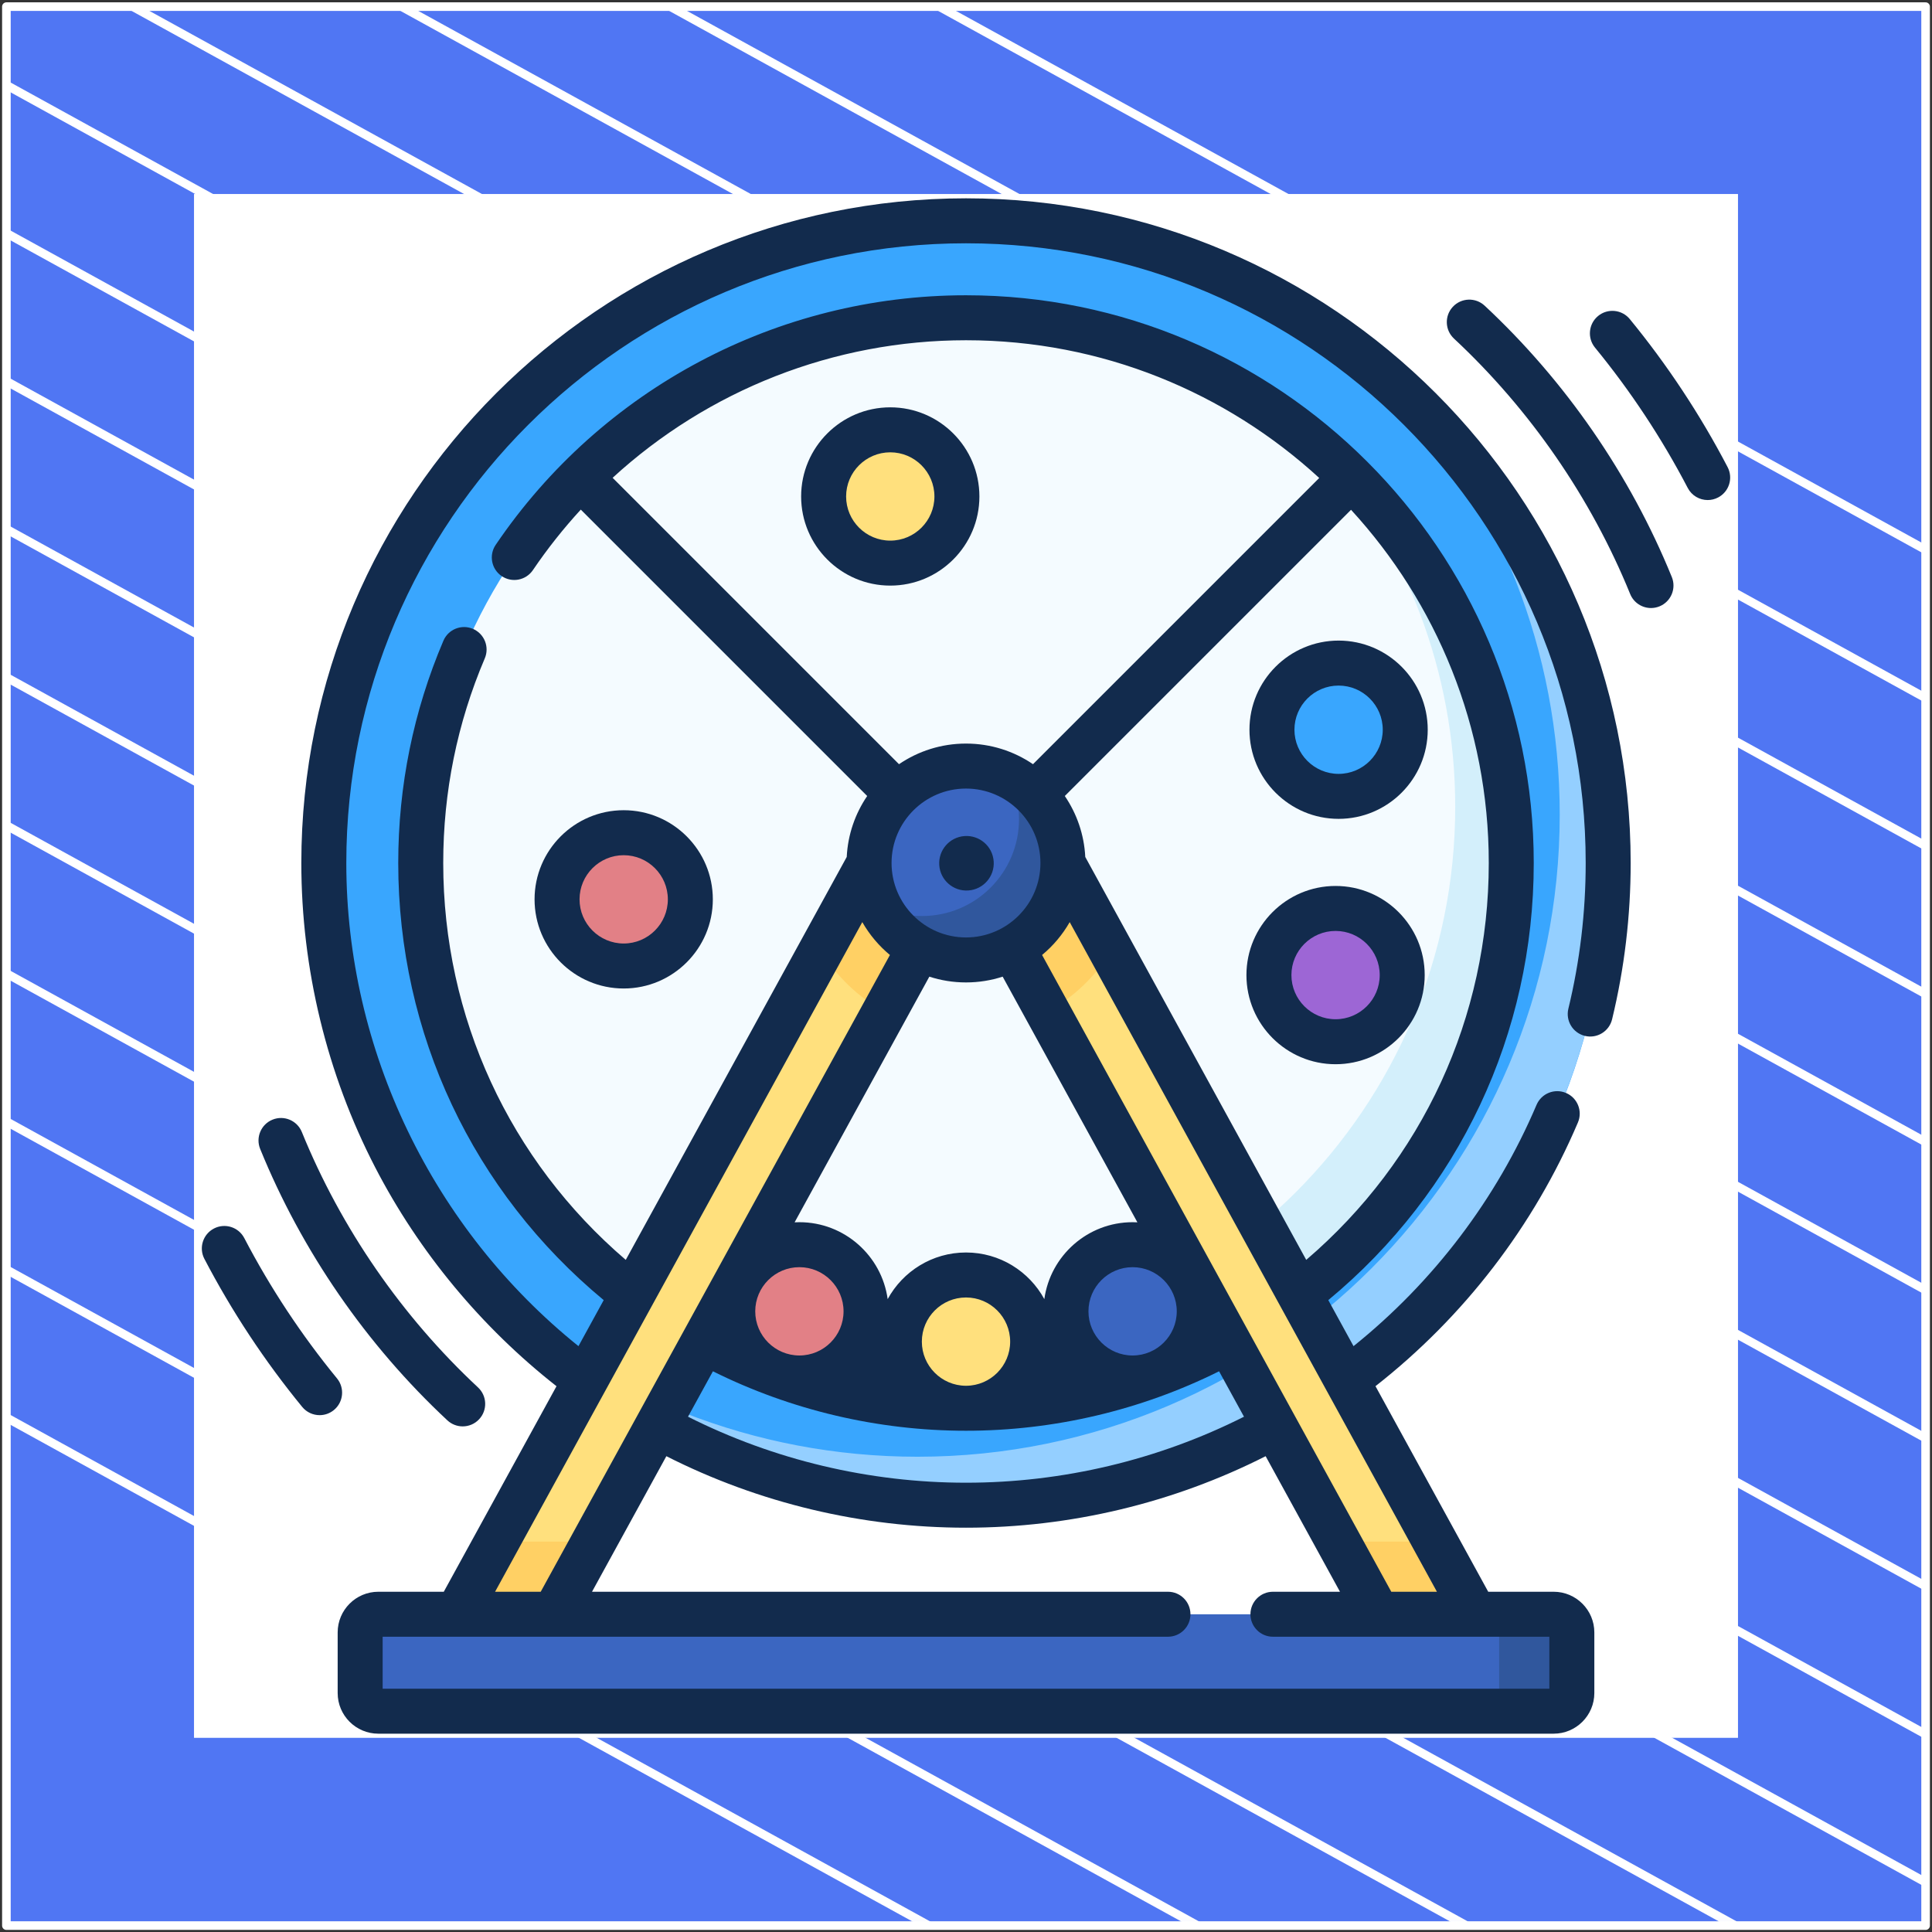
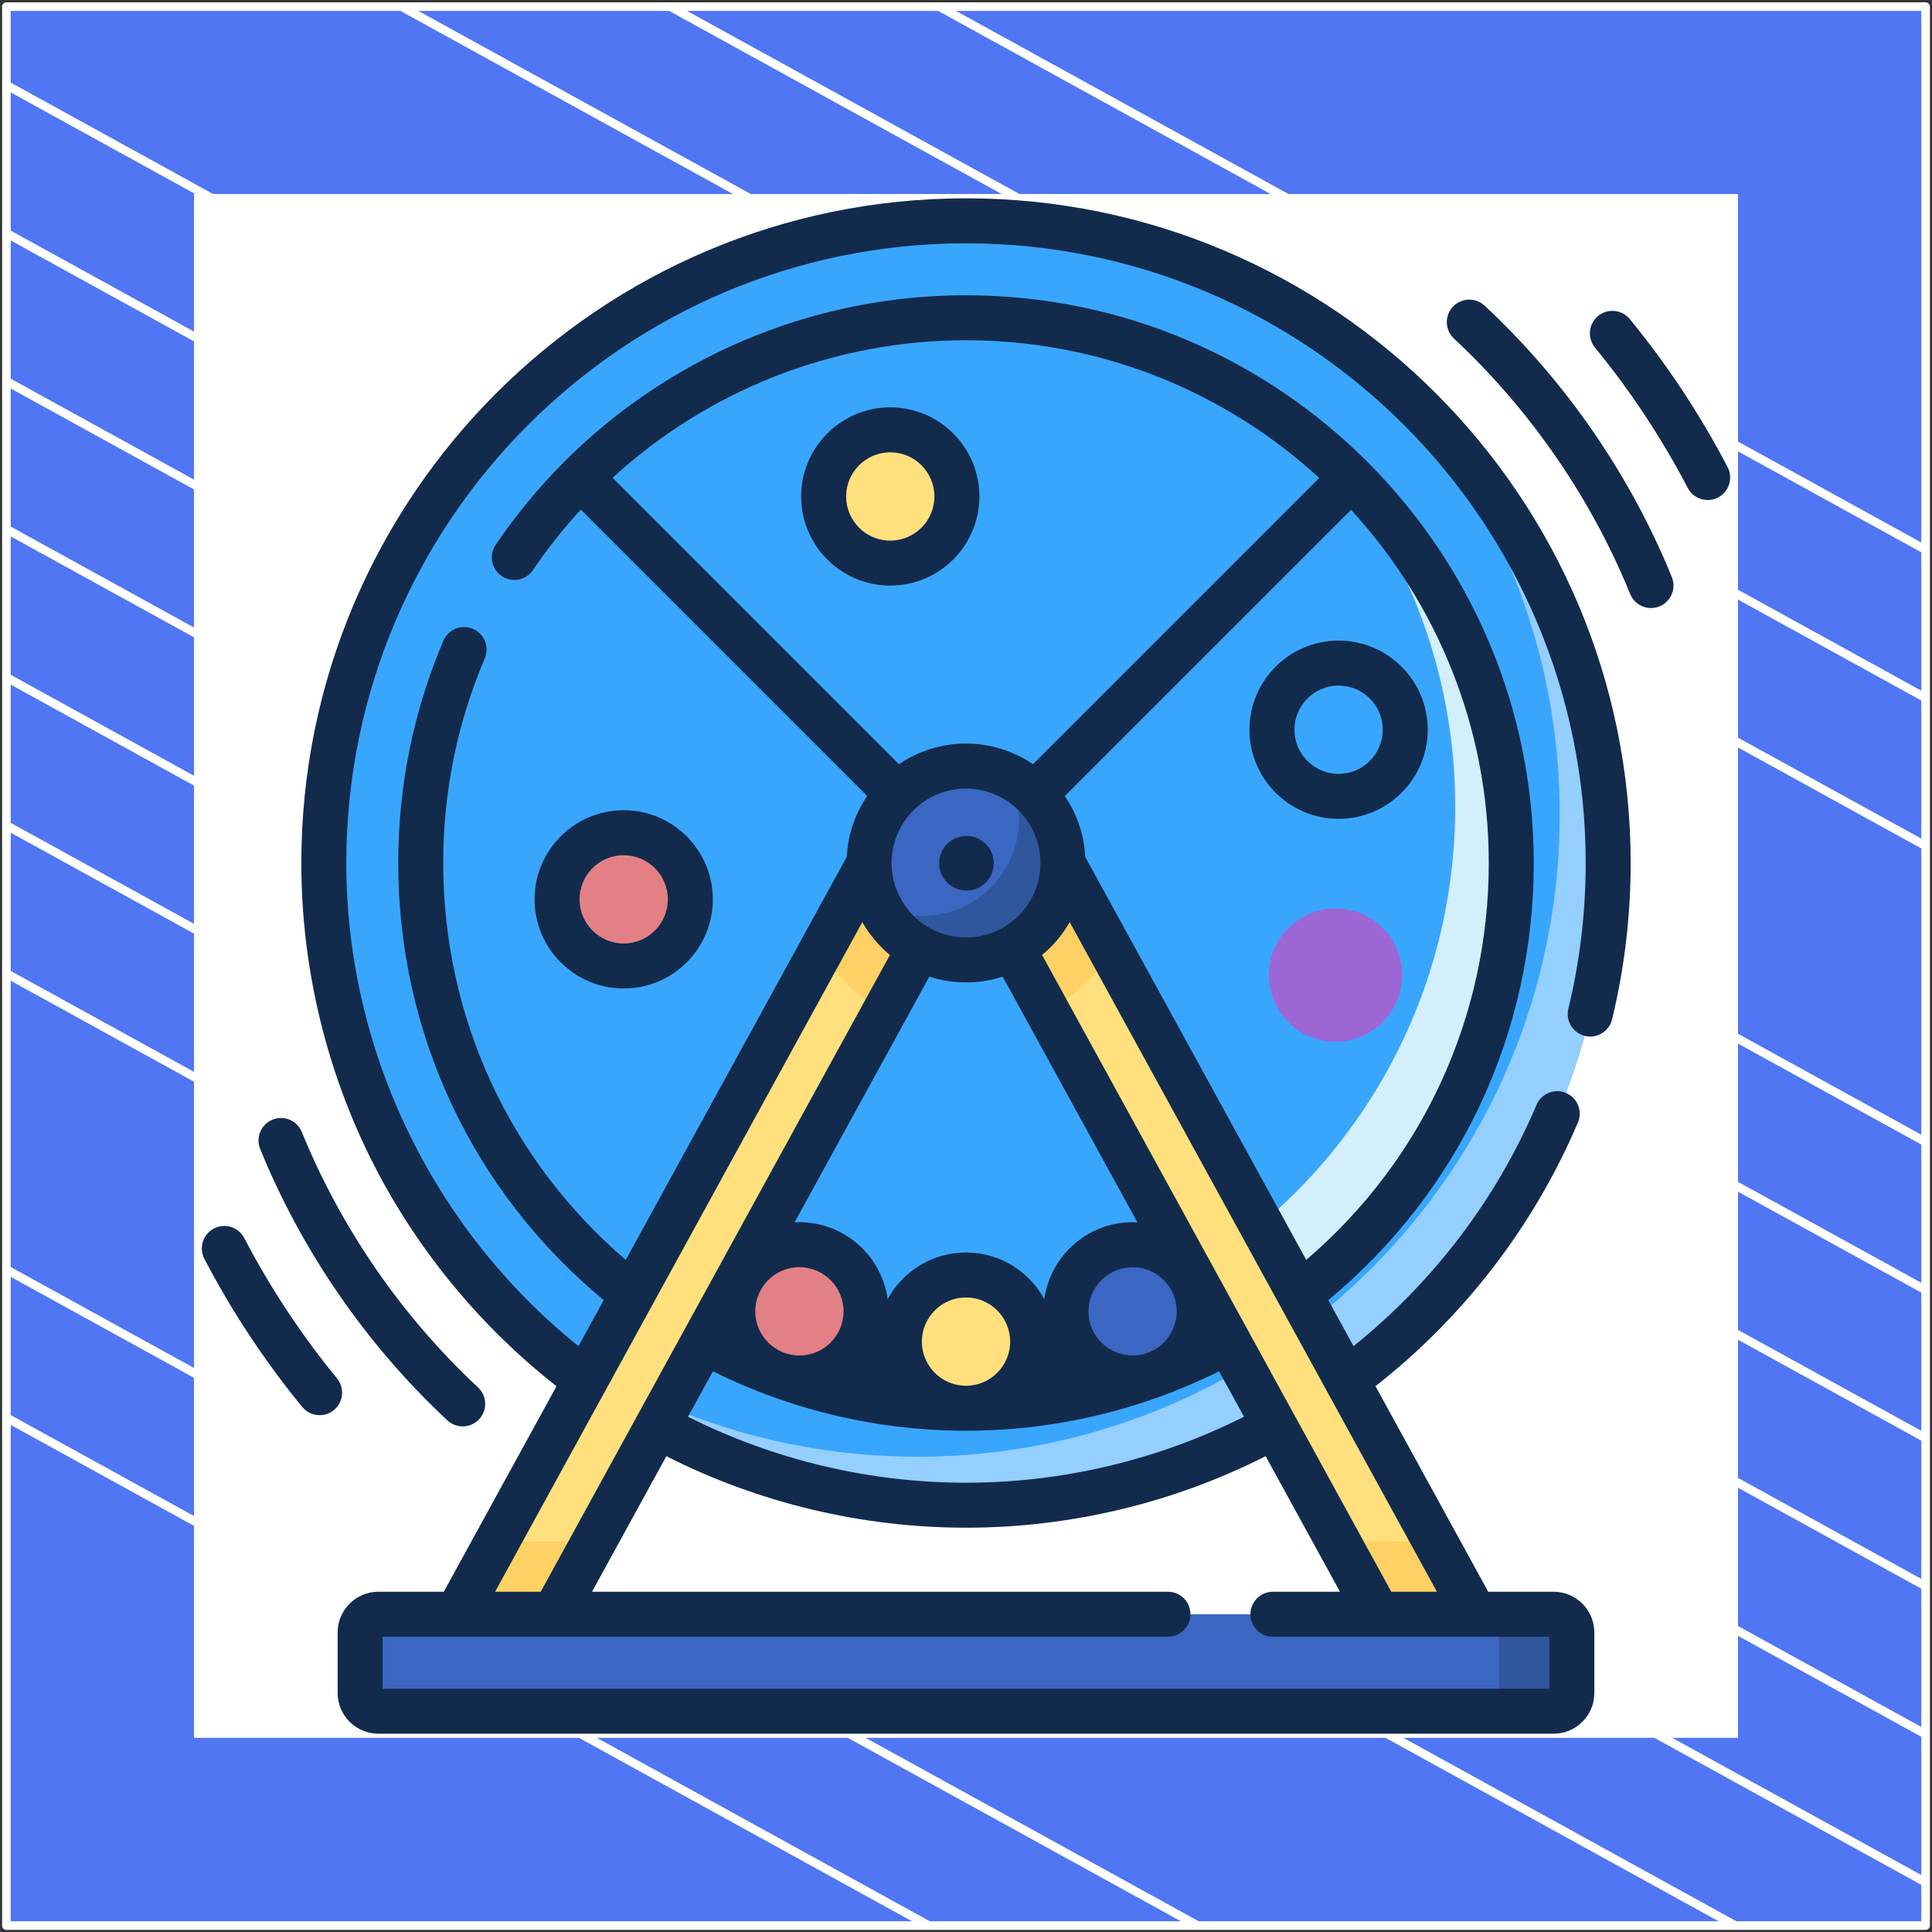
<svg xmlns="http://www.w3.org/2000/svg" width="302" height="302" viewBox="0 0 302 302" fill="none">
  <rect x="0" y="0" width="302" height="302" fill="#333333" stroke="none" />
  <path d="M301 1.038H1V301H301V1.038Z" fill="#5076F3" stroke="white" stroke-width="1.346" stroke-linejoin="round" />
  <mask id="mask0_6_1056" style="mask-type:luminance" maskUnits="userSpaceOnUse" x="1" y="1" width="300" height="300">
    <path d="M301 1H1V300.962H301V1Z" fill="white" />
  </mask>
  <g mask="url(#mask0_6_1056)">
    <path d="M-285.023 64.085L219.795 342.085" stroke="white" stroke-width="1.346" stroke-miterlimit="10" />
    <path d="M-263.954 52.544L240.932 330.582" stroke="white" stroke-width="1.346" stroke-miterlimit="10" />
-     <path d="M-242.819 41.04L261.999 319.04" stroke="white" stroke-width="1.346" stroke-miterlimit="10" />
    <path d="M-221.682 29.536L283.136 307.536" stroke="white" stroke-width="1.346" stroke-miterlimit="10" />
    <path d="M-200.545 18.032L304.272 296.032" stroke="white" stroke-width="1.346" stroke-miterlimit="10" />
    <path d="M-179.41 6.528L325.409 284.528" stroke="white" stroke-width="1.346" stroke-miterlimit="10" />
    <path d="M-158.273 -5.014L346.545 273.024" stroke="white" stroke-width="1.346" stroke-miterlimit="10" />
    <path d="M-137.205 -16.518L367.613 261.483" stroke="white" stroke-width="1.346" stroke-miterlimit="10" />
    <path d="M-116.069 -28.021L388.749 249.979" stroke="white" stroke-width="1.346" stroke-miterlimit="10" />
    <path d="M-94.932 -39.525L409.886 238.475" stroke="white" stroke-width="1.346" stroke-miterlimit="10" />
-     <path d="M-73.796 -51.029L431.023 226.971" stroke="white" stroke-width="1.346" stroke-miterlimit="10" />
    <path d="M-52.659 -62.533L452.159 215.467" stroke="white" stroke-width="1.346" stroke-miterlimit="10" />
    <path d="M-31.591 -74.075L473.227 203.963" stroke="white" stroke-width="1.346" stroke-miterlimit="10" />
    <path d="M-10.454 -85.579L494.363 192.422" stroke="white" stroke-width="1.346" stroke-miterlimit="10" />
  </g>
  <path d="M271 31H31V270.975H271V31Z" fill="white" stroke="white" stroke-width="1.346" stroke-miterlimit="10" />
  <g clip-path="url(#clip0_6_1056)">
    <path d="M151 235.285C206.441 235.285 251.385 190.341 251.385 134.9C251.385 79.459 206.441 34.516 151 34.516C95.559 34.516 50.615 79.459 50.615 134.9C50.615 190.341 95.559 235.285 151 235.285Z" fill="#39A6FE" />
    <path d="M218.058 60.267C234.057 78.056 243.809 101.571 243.809 127.325C243.809 182.677 198.776 227.709 143.424 227.709C117.671 227.709 94.156 217.958 76.366 201.958C94.756 222.405 121.4 235.286 151 235.286C206.352 235.286 251.385 190.253 251.385 134.901C251.385 105.301 238.504 78.656 218.058 60.267Z" fill="#94CFFF" />
-     <path d="M151 220.133C198.073 220.133 236.232 181.973 236.232 134.9C236.232 87.828 198.073 49.668 151 49.668C103.927 49.668 65.768 87.828 65.768 134.9C65.768 181.973 103.927 220.133 151 220.133Z" fill="#F4FBFF" />
    <path d="M206.73 70.411C219.654 85.353 227.473 104.834 227.473 126.141C227.473 173.214 189.313 211.373 142.24 211.373C120.933 211.373 101.454 203.554 86.511 190.63C102.14 208.699 125.235 220.133 151 220.133C198.073 220.133 236.233 181.973 236.233 134.901C236.232 109.135 224.799 86.04 206.73 70.411Z" fill="#D3EFFB" />
    <path d="M242.862 267.484H59.138C57.569 267.484 56.297 266.212 56.297 264.643V255.173C56.297 253.604 57.569 252.332 59.138 252.332H242.861C244.43 252.332 245.702 253.604 245.702 255.173V264.643C245.703 266.212 244.431 267.484 242.862 267.484Z" fill="#3B66C1" />
    <path d="M242.862 252.332H231.498C233.066 252.332 234.339 253.604 234.339 255.173V264.643C234.339 266.212 233.066 267.484 231.498 267.484H242.862C244.431 267.484 245.703 266.212 245.703 264.643V255.173C245.703 253.604 244.431 252.332 242.862 252.332Z" fill="#30579D" />
    <path d="M71.45 252.332L135.848 134.9H151L86.602 252.332H71.45Z" fill="#FFE07D" />
    <path d="M92.834 240.968L86.602 252.332H71.45L77.682 240.968H92.834Z" fill="#FFD064" />
    <path d="M135.848 134.9L128.32 148.627C130.735 152.603 134.169 155.895 138.253 158.144L151 134.9H135.848Z" fill="#FFD064" />
    <path d="M230.55 252.332L166.152 134.9H151L215.398 252.332H230.55Z" fill="#FFE07D" />
    <path d="M209.166 240.968L215.398 252.332H230.55L224.318 240.968H209.166Z" fill="#FFD064" />
    <path d="M166.152 134.9L173.68 148.627C171.265 152.603 167.831 155.895 163.747 158.144L151 134.9H166.152Z" fill="#FFD064" />
    <path d="M151 150.053C159.368 150.053 166.152 143.269 166.152 134.9C166.152 126.532 159.368 119.748 151 119.748C142.632 119.748 135.848 126.532 135.848 134.9C135.848 143.269 142.632 150.053 151 150.053Z" fill="#3B66C1" />
    <path d="M157.717 121.318C158.72 123.342 159.287 125.622 159.287 128.035C159.287 136.403 152.502 143.187 144.134 143.187C141.722 143.187 139.442 142.62 137.418 141.617C139.894 146.615 145.045 150.053 151 150.053C159.369 150.053 166.152 143.269 166.152 134.9C166.152 128.945 162.715 123.794 157.717 121.318Z" fill="#30579D" />
    <path d="M208.769 162.838C214.522 162.838 219.186 158.174 219.186 152.42C219.186 146.667 214.522 142.003 208.769 142.003C203.015 142.003 198.351 146.667 198.351 152.42C198.351 158.174 203.015 162.838 208.769 162.838Z" fill="#9D66D5" />
    <path d="M139.162 88.023C144.916 88.023 149.58 83.359 149.58 77.606C149.58 71.852 144.916 67.188 139.162 67.188C133.409 67.188 128.745 71.852 128.745 77.606C128.745 83.359 133.409 88.023 139.162 88.023Z" fill="#FFE07D" />
    <path d="M97.493 151C103.247 151 107.911 146.336 107.911 140.583C107.911 134.829 103.247 130.165 97.493 130.165C91.74 130.165 87.076 134.829 87.076 140.583C87.076 146.336 91.74 151 97.493 151Z" fill="#E28086" />
    <path d="M151 220.133C156.753 220.133 161.418 215.469 161.418 209.716C161.418 203.962 156.753 199.298 151 199.298C145.247 199.298 140.583 203.962 140.583 209.716C140.583 215.469 145.247 220.133 151 220.133Z" fill="#FFE07D" />
    <path d="M177.043 215.398C182.797 215.398 187.461 210.734 187.461 204.981C187.461 199.228 182.797 194.563 177.043 194.563C171.29 194.563 166.626 199.228 166.626 204.981C166.626 210.734 171.29 215.398 177.043 215.398Z" fill="#3B66C1" />
    <path d="M209.242 124.483C214.996 124.483 219.66 119.819 219.66 114.066C219.66 108.313 214.996 103.648 209.242 103.648C203.489 103.648 198.825 108.313 198.825 114.066C198.825 119.819 203.489 124.483 209.242 124.483Z" fill="#39A6FE" />
    <path d="M124.957 215.398C130.71 215.398 135.374 210.734 135.374 204.981C135.374 199.228 130.71 194.563 124.957 194.563C119.203 194.563 114.539 199.228 114.539 204.981C114.539 210.734 119.203 215.398 124.957 215.398Z" fill="#E28086" />
    <path d="M151.376 139.193C153.725 139.026 155.494 136.987 155.327 134.638C155.16 132.289 153.12 130.521 150.771 130.688C148.422 130.855 146.653 132.894 146.82 135.243C146.987 137.592 149.027 139.361 151.376 139.193Z" fill="#122B4D" />
    <path d="M270.052 73.021C265.776 64.827 260.63 57.04 254.759 49.877C253.528 48.376 251.312 48.157 249.811 49.387C248.31 50.618 248.09 52.833 249.321 54.335C254.887 61.125 259.764 68.506 263.818 76.274C264.445 77.476 265.669 78.164 266.937 78.164C267.485 78.164 268.041 78.036 268.561 77.765C270.282 76.867 270.95 74.743 270.052 73.021Z" fill="#122B4D" />
    <path d="M232.071 47.781C230.651 46.457 228.426 46.535 227.102 47.955C225.778 49.375 225.856 51.599 227.276 52.924C239.181 64.024 248.705 77.832 254.819 92.853C255.374 94.217 256.688 95.044 258.076 95.044C258.517 95.044 258.966 94.96 259.4 94.784C261.198 94.052 262.063 92.001 261.331 90.202C254.836 74.242 244.718 59.573 232.071 47.781Z" fill="#122B4D" />
    <path d="M52.679 215.466C47.113 208.676 42.236 201.295 38.182 193.526C37.284 191.805 35.161 191.138 33.439 192.036C31.718 192.934 31.05 195.058 31.948 196.779C36.225 204.974 41.37 212.761 47.241 219.924C47.936 220.772 48.945 221.21 49.962 221.21C50.746 221.21 51.535 220.949 52.189 220.413C53.69 219.183 53.91 216.968 52.679 215.466Z" fill="#122B4D" />
    <path d="M69.929 222.02C70.607 222.652 71.467 222.965 72.326 222.965C73.267 222.965 74.206 222.59 74.897 221.847C76.222 220.427 76.144 218.202 74.724 216.878C62.818 205.778 53.294 191.97 47.181 176.949C46.449 175.151 44.397 174.286 42.6 175.018C40.801 175.75 39.937 177.801 40.669 179.599C47.164 195.559 57.282 210.229 69.929 222.02Z" fill="#122B4D" />
    <path d="M151 31C93.71 31 47.102 77.609 47.102 134.898C47.102 151.422 51.095 167.876 58.65 182.483C65.487 195.701 75.248 207.47 86.989 216.684L69.37 248.814H59.139C55.634 248.814 52.782 251.667 52.782 255.175V264.644C52.782 268.149 55.634 271 59.139 271H242.861C246.366 271 249.218 268.149 249.218 264.644V255.175C249.218 251.667 246.366 248.814 242.861 248.814H232.631L215.009 216.68C228.868 205.812 239.778 191.622 246.654 175.457C247.414 173.671 246.582 171.606 244.795 170.846C243.008 170.086 240.944 170.919 240.184 172.705C233.923 187.421 224.072 200.382 211.577 210.423L207.632 203.228C228.08 186.292 239.748 161.56 239.748 134.898C239.748 85.965 199.936 46.155 151 46.155C121.525 46.155 94.042 60.74 77.482 85.17C76.393 86.777 76.812 88.963 78.42 90.052C80.027 91.142 82.212 90.722 83.302 89.115C85.58 85.754 88.087 82.6 90.787 79.659L135.555 124.427C133.688 127.172 132.532 130.436 132.356 133.955L97.817 196.938C79.634 181.372 69.283 158.991 69.283 134.898C69.283 123.796 71.469 113.033 75.78 102.91C76.54 101.124 75.709 99.059 73.922 98.298C72.135 97.538 70.071 98.369 69.311 100.156C64.626 111.154 62.251 122.844 62.251 134.898C62.251 161.56 73.92 186.292 94.368 203.228L90.422 210.422C67.632 192.088 54.133 164.158 54.133 134.898C54.133 81.486 97.587 38.031 151 38.031C204.413 38.031 247.867 81.486 247.867 134.898C247.867 142.606 246.956 150.271 245.158 157.681C244.701 159.567 245.86 161.468 247.746 161.926C249.634 162.385 251.534 161.225 251.992 159.338C253.92 151.386 254.898 143.163 254.898 134.898C254.898 77.609 208.29 31 151 31ZM134.79 144.141C135.912 146.103 137.377 147.845 139.107 149.278L84.522 248.814H77.388L134.79 144.141ZM162.637 134.9C162.637 141.317 157.416 146.537 151 146.537C144.584 146.537 139.363 141.317 139.363 134.9C139.363 128.484 144.584 123.264 151 123.264C157.416 123.264 162.637 128.484 162.637 134.9ZM144.098 209.716C144.098 205.91 147.194 202.814 151 202.814C154.806 202.814 157.902 205.91 157.902 209.716C157.902 213.504 154.834 216.586 151.052 216.615C151.035 216.615 151.017 216.616 151 216.616C150.983 216.616 150.965 216.615 150.947 216.615C147.167 216.586 144.098 213.504 144.098 209.716ZM183.945 204.981C183.945 208.787 180.849 211.883 177.043 211.883C173.237 211.883 170.141 208.787 170.141 204.981C170.141 201.175 173.237 198.079 177.043 198.079C180.849 198.079 183.945 201.175 183.945 204.981ZM124.957 211.882C121.151 211.882 118.055 208.786 118.055 204.98C118.055 201.175 121.151 198.078 124.957 198.078C128.763 198.078 131.859 201.175 131.859 204.98C131.859 208.786 128.762 211.882 124.957 211.882ZM111.44 214.353C123.658 220.437 137.258 223.647 151 223.647C164.742 223.647 178.342 220.437 190.56 214.353L194.454 221.453C181.045 228.208 166.099 231.77 151 231.77C135.901 231.77 120.954 228.208 107.546 221.453L111.44 214.353ZM177.043 191.048C170.008 191.048 164.178 196.29 163.244 203.072C160.881 198.734 156.279 195.783 151 195.783C145.721 195.783 141.119 198.734 138.756 203.072C137.822 196.29 131.992 191.048 124.957 191.048C124.706 191.048 124.457 191.055 124.209 191.068L145.27 152.665C147.077 153.25 149.001 153.569 151 153.569C153 153.569 154.924 153.25 156.731 152.665L177.792 191.068C177.543 191.055 177.294 191.048 177.043 191.048ZM242.186 263.969H59.814V255.845H182.57C184.512 255.845 186.086 254.271 186.086 252.33C186.086 250.388 184.512 248.814 182.57 248.814H92.541L104.162 227.624C118.605 234.944 134.721 238.802 151 238.802C167.279 238.802 183.395 234.944 197.838 227.624L209.459 248.814H198.977C197.035 248.814 195.461 250.388 195.461 252.33C195.461 254.271 197.035 255.845 198.977 255.845H242.186V263.969H242.186ZM217.478 248.814L162.893 149.278C164.623 147.844 166.088 146.102 167.21 144.141L224.612 248.814H217.478ZM204.183 196.938L169.644 133.956C169.468 130.437 168.312 127.172 166.445 124.428L211.186 79.688C224.548 94.24 232.717 113.633 232.717 134.899C232.717 158.991 222.366 181.372 204.183 196.938ZM206.214 74.715L161.473 119.455C158.485 117.422 154.879 116.232 151 116.232C147.121 116.232 143.515 117.422 140.527 119.455L95.761 74.689C110.679 61.004 130.304 53.186 151 53.186C172.267 53.186 191.66 61.354 206.214 74.715Z" fill="#122B4D" />
-     <path d="M208.769 138.488C201.086 138.488 194.836 144.738 194.836 152.42C194.836 160.103 201.086 166.354 208.769 166.354C216.452 166.354 222.702 160.103 222.702 152.42C222.702 144.738 216.452 138.488 208.769 138.488ZM208.769 159.322C204.963 159.322 201.867 156.226 201.867 152.42C201.867 148.615 204.963 145.519 208.769 145.519C212.575 145.519 215.671 148.615 215.671 152.42C215.671 156.226 212.574 159.322 208.769 159.322Z" fill="#122B4D" />
    <path d="M139.162 91.538C146.845 91.538 153.095 85.288 153.095 77.605C153.095 69.922 146.845 63.672 139.162 63.672C131.479 63.672 125.229 69.922 125.229 77.605C125.229 85.288 131.479 91.538 139.162 91.538ZM139.162 70.704C142.968 70.704 146.064 73.8 146.064 77.606C146.064 81.411 142.968 84.507 139.162 84.507C135.356 84.507 132.26 81.411 132.26 77.606C132.26 73.8 135.357 70.704 139.162 70.704Z" fill="#122B4D" />
    <path d="M111.426 140.583C111.426 132.9 105.176 126.649 97.493 126.649C89.81 126.649 83.56 132.9 83.56 140.583C83.56 148.265 89.81 154.516 97.493 154.516C105.176 154.516 111.426 148.265 111.426 140.583ZM90.591 140.583C90.591 136.777 93.687 133.681 97.493 133.681C101.299 133.681 104.395 136.777 104.395 140.583C104.395 144.388 101.298 147.484 97.493 147.484C93.688 147.484 90.591 144.388 90.591 140.583Z" fill="#122B4D" />
    <path d="M209.242 100.133C201.559 100.133 195.309 106.384 195.309 114.066C195.309 121.749 201.559 127.999 209.242 127.999C216.925 127.999 223.175 121.749 223.175 114.066C223.175 106.384 216.925 100.133 209.242 100.133ZM209.242 120.968C205.437 120.968 202.34 117.872 202.34 114.066C202.34 110.261 205.436 107.165 209.242 107.165C213.048 107.165 216.144 110.261 216.144 114.066C216.144 117.872 213.048 120.968 209.242 120.968Z" fill="#122B4D" />
  </g>
  <defs>
    <clipPath id="clip0_6_1056">
      <rect width="240" height="240" fill="white" transform="translate(31 31)" />
    </clipPath>
  </defs>
</svg>